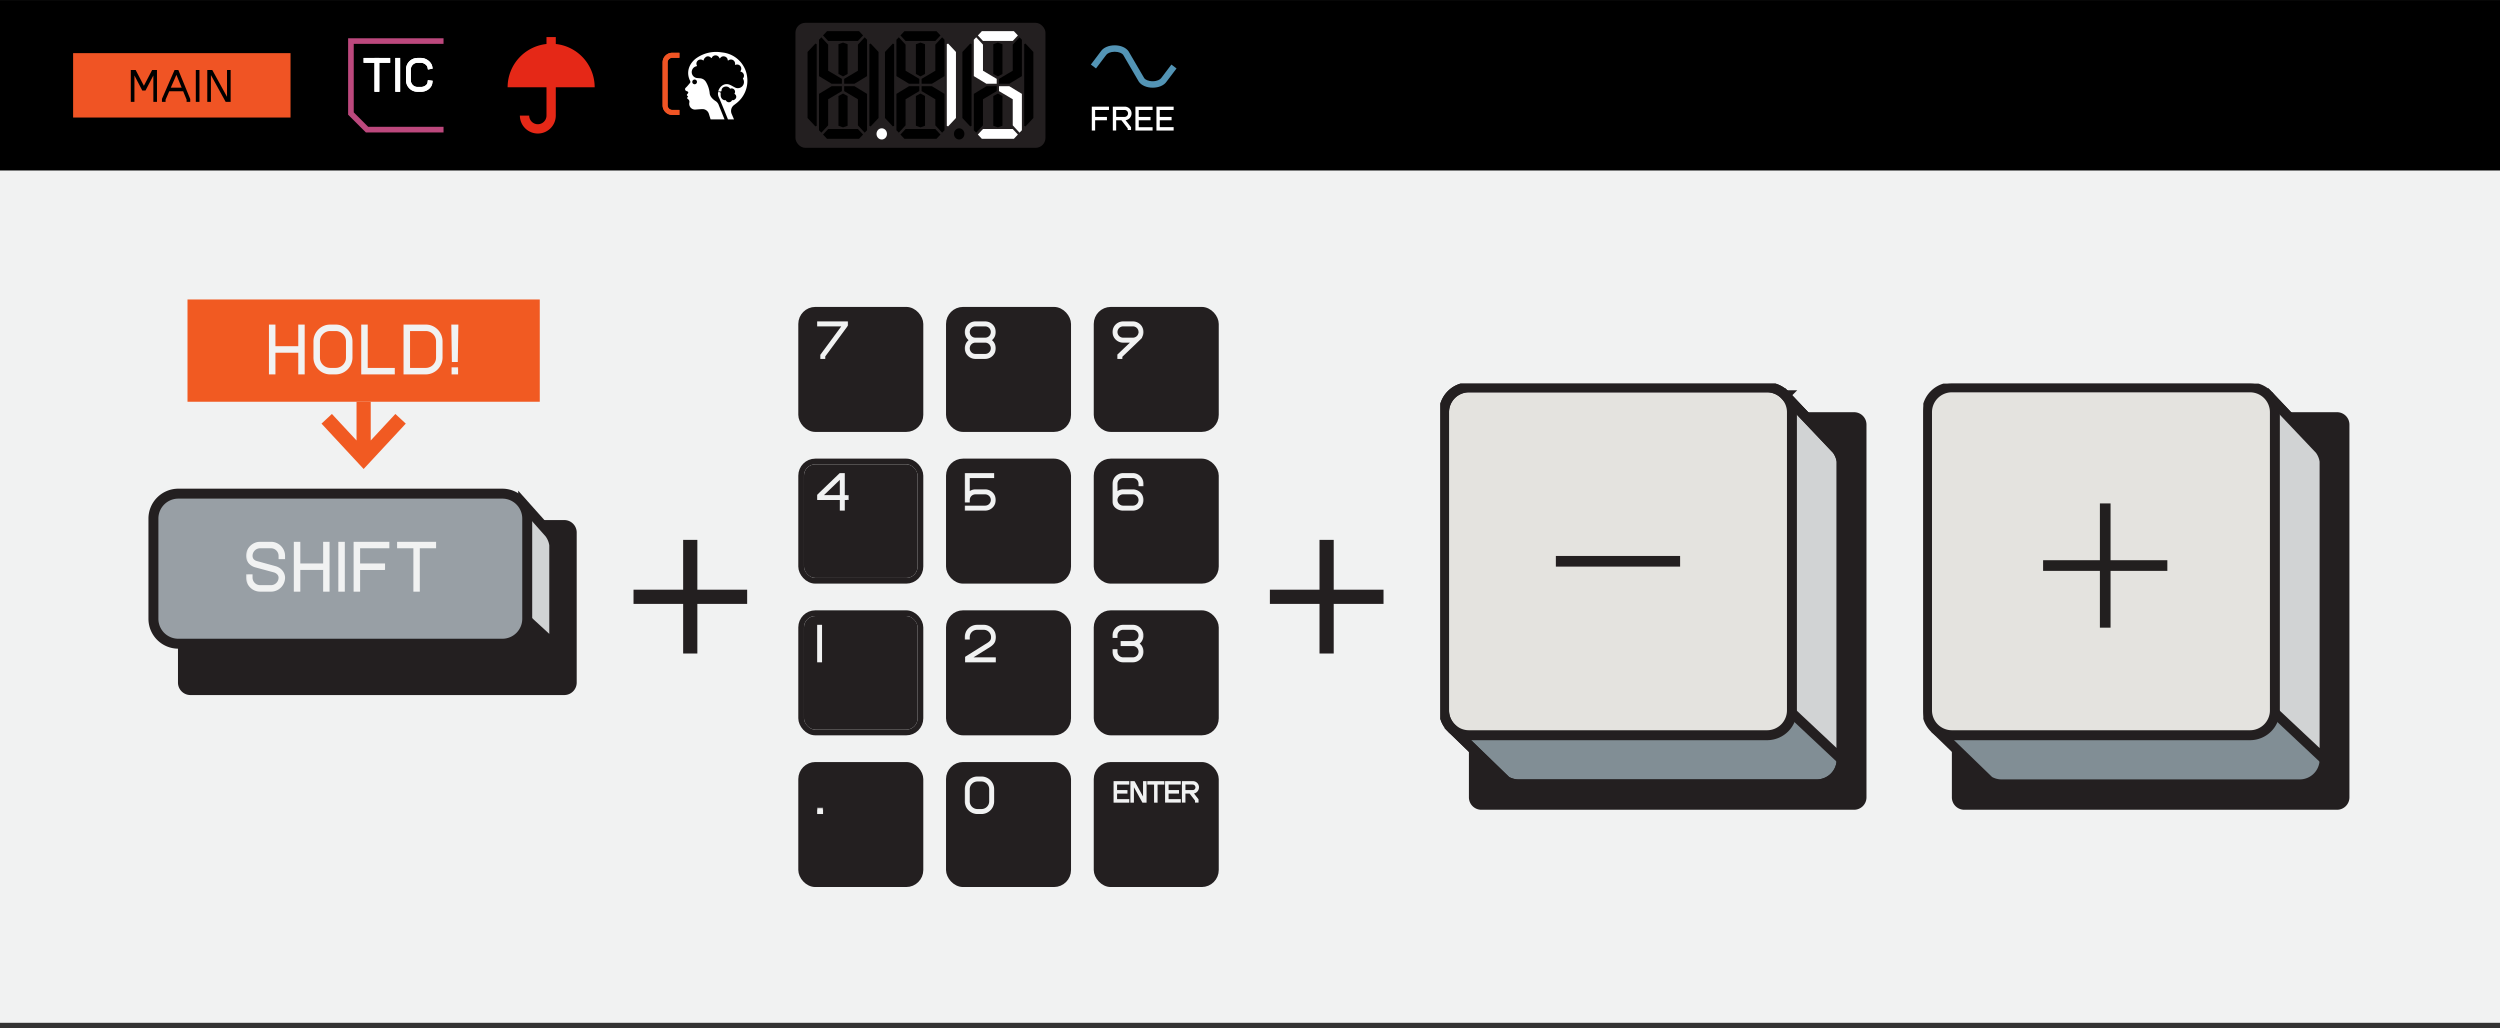
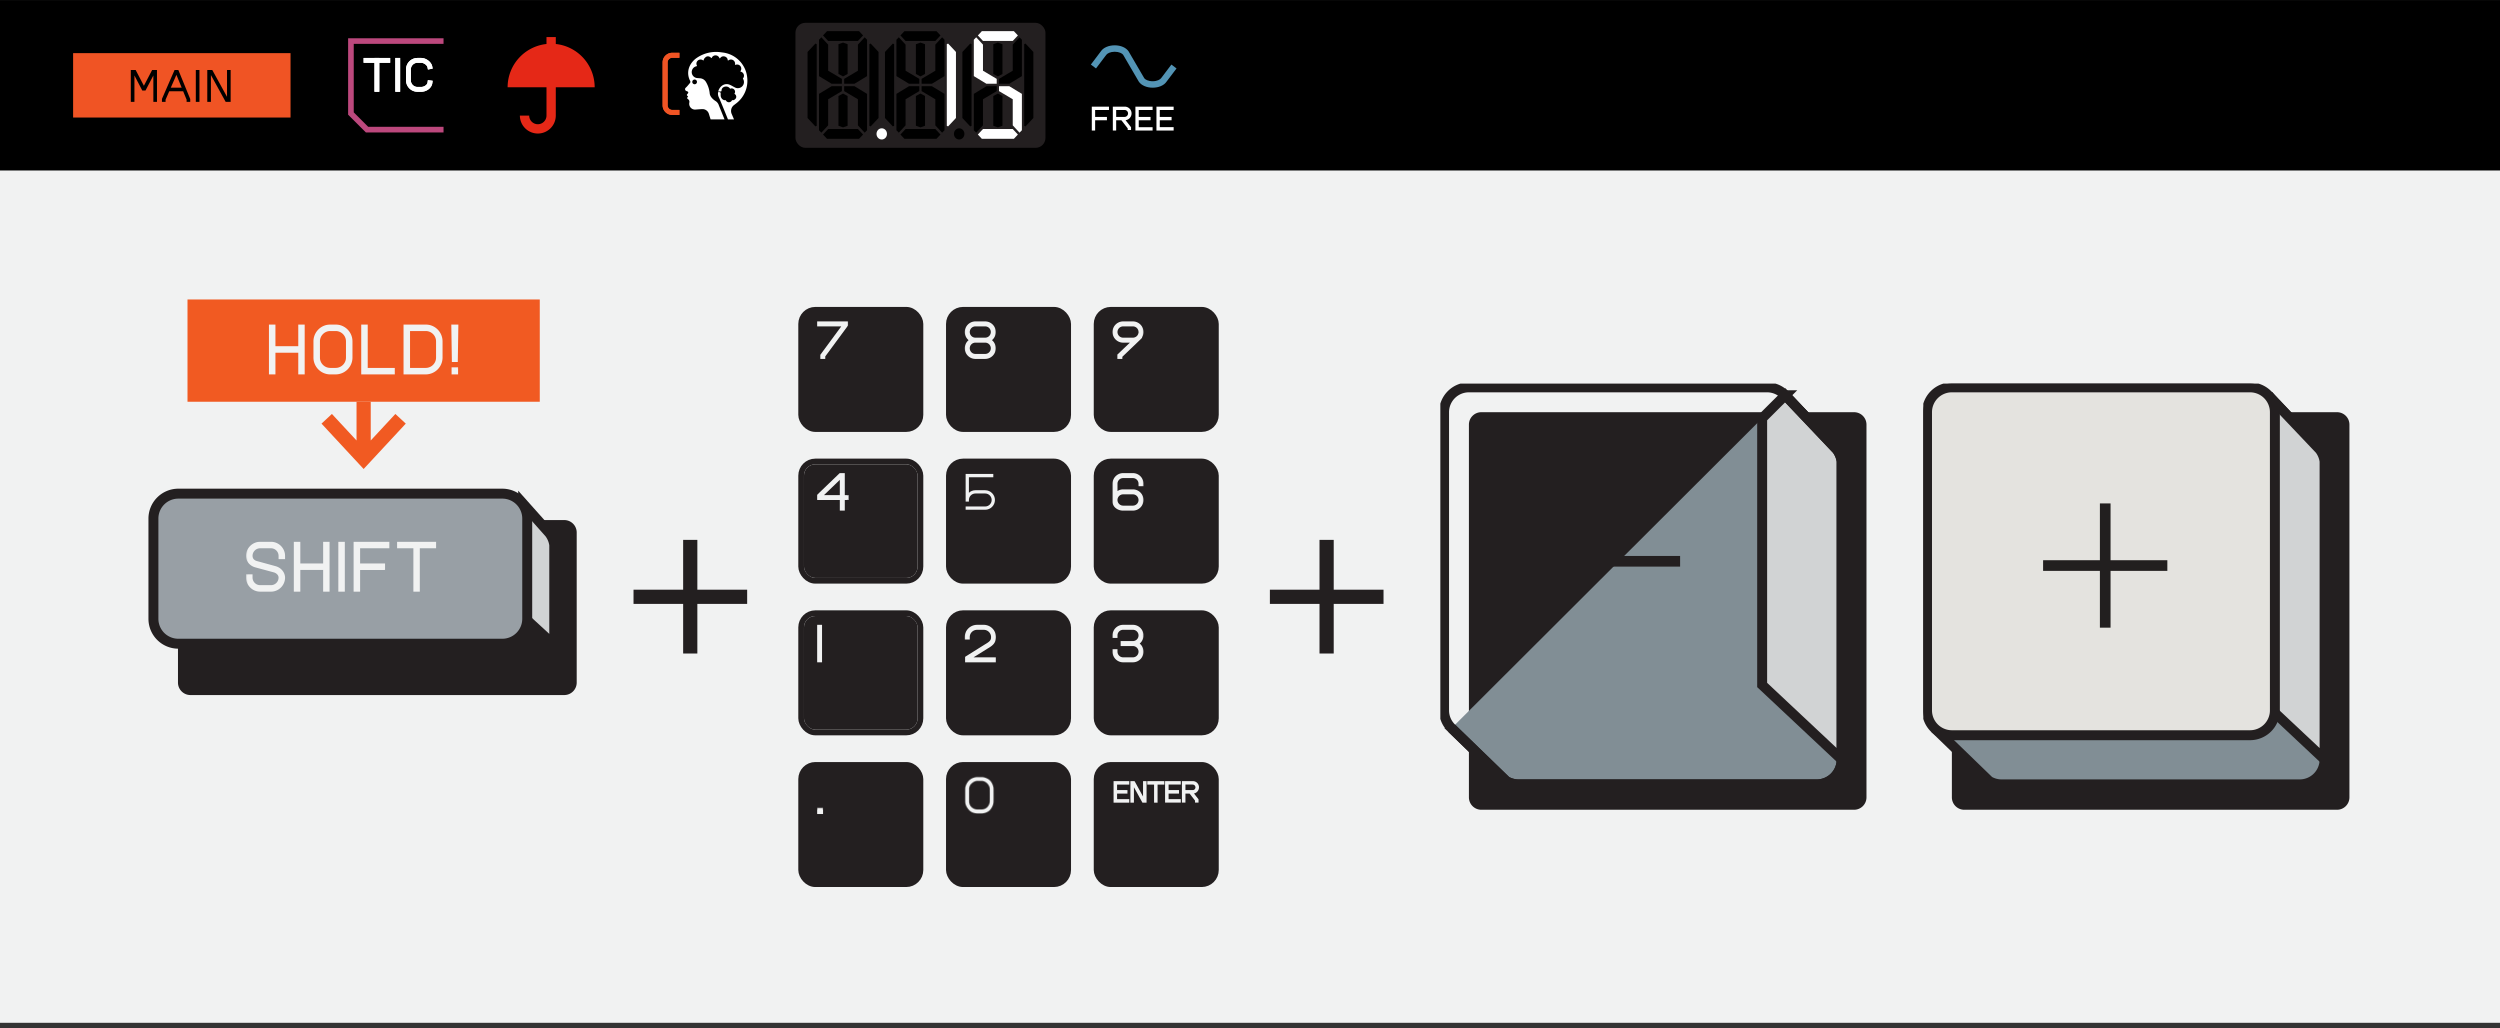
<svg xmlns="http://www.w3.org/2000/svg" width="440" height="181" fill="none">
  <rect width="100%" height="100%" fill="#333333" stroke="none" />
  <path fill="#000" d="M0 .018h440v30H0z" />
  <rect x="10" y="4.018" width="44" height="22.001" rx="2" fill="#000" />
  <path d="M30.064 15.424h1.91l-.925-2.257-.985 2.257Z" fill="#F05424" />
  <path d="M12.867 9.349v11.338h38.268V9.35H12.867Zm14.761 8.574h-.638v-4.64l-1.386 2.656h-.56l-.02-.038-1.365-2.619v4.641h-.639v-5.6h.858l.02.039 1.426 2.733 1.446-2.771h.858v5.6Zm5.853 0h-.639v-.38l-.607-1.48h-2.448l-.647 1.484v.376h-.64l.006-.523 2.214-5.076h.671l.018.044 2.072 5.064v.491Zm1.622 0h-.64v-5.6h.64v5.6Zm5.491 0h-.88l-.021-.036-2.572-4.678v4.714h-.64l.002-5.6h.879l.02.037 2.574 4.68v-4.716h.638v5.6Z" fill="#F05424" />
  <rect x="59" y="4.018" width="22" height="22.001" rx="2" fill="#000" />
  <path d="M68.67 10.201h-4.676v.85h4.677v-.85Z" fill="#fff" />
  <path d="M66.758 10.201h-.85v5.953h.85v-5.953Z" fill="#fff" />
  <path d="M68.67 10.201h-4.676v.85h4.677v-.85Z" fill="#fff" />
  <path d="M66.758 10.201h-.85v5.953h.85v-5.953ZM70.426 10.201h-.85v5.953h.85v-5.953Z" fill="#fff" />
  <path d="M70.426 10.201h-.85v5.953h.85v-5.953ZM74.116 16.154h-.638a2.022 2.022 0 0 1-2.019-2.02v-1.913c0-1.114.905-2.02 2.02-2.02h.637c.775 0 1.32.486 1.47.635.249.248.43.555.482.821l.082.417-.834.165-.082-.418c-.012-.065-.091-.227-.249-.382-.04-.04-.4-.387-.869-.387h-.638c-.644 0-1.17.524-1.17 1.17v1.912c0 .645.526 1.17 1.17 1.17h.638c.537 0 1.076-.372 1.13-.78l.057-.421.843.112-.056.421c-.112.837-.997 1.518-1.974 1.518Z" fill="#fff" />
  <path d="M74.116 16.154h-.638a2.022 2.022 0 0 1-2.019-2.02v-1.913c0-1.114.905-2.02 2.02-2.02h.637c.775 0 1.32.486 1.47.635.249.248.43.555.482.821l.082.417-.834.165-.082-.418c-.012-.065-.091-.227-.249-.382-.04-.04-.4-.387-.869-.387h-.638c-.644 0-1.17.524-1.17 1.17v1.912c0 .645.526 1.17 1.17 1.17h.638c.537 0 1.076-.372 1.13-.78l.057-.421.843.112-.056.421c-.112.837-.997 1.518-1.974 1.518Z" fill="#fff" />
  <path d="m61.268 20.186 3.125 3.125h13.67v-.992h-13.26l-2.543-2.544V7.721h15.803V6.73H61.268v13.457Z" fill="#BC487D" />
  <rect x="86" y="4.018" width="22" height="22.001" rx="2" fill="#000" />
  <path d="M96.182 20.342c0 .84-.683 1.522-1.522 1.522-.84 0-1.522-.683-1.522-1.522h-1.639a3.164 3.164 0 0 0 3.16 3.16 3.164 3.164 0 0 0 3.16-3.16V15.36h6.843a7.661 7.661 0 0 0-6.842-7.617V6.518h-1.638v1.225a7.661 7.661 0 0 0-6.842 7.617h6.842v4.982Z" fill="#E52817" />
  <rect x="113" y="4.018" width="22" height="22.001" rx="2" fill="#000" />
  <path d="m125.065 21.014-.304-.983a1.172 1.172 0 0 0-1.175-.827c-.348.016-.776.047-1.18.08a1.023 1.023 0 0 1-1.088-1.215l.009-.049a.558.558 0 0 0-.213-.552l-.098-.073a.182.182 0 0 1-.017-.275l.113-.109-.193-.208a.15.15 0 0 1 0-.184l.168-.202a.203.203 0 0 0-.08-.317l-.221-.089a.34.34 0 0 1-.098-.572l.016-.013c.108-.098.212-.202.306-.315l.425-.506a.32.32 0 0 0 .042-.343l-.044-.089c-.612-1.25-.348-2.698.927-3.787a5.99 5.99 0 0 1 4.419-1.2l.461.06a4.912 4.912 0 0 1 4.264 4.364l.011.1a4.989 4.989 0 0 1-1.938 4.483c-.14.106-.275.208-.399.306a1.3 1.3 0 0 0-.408 1.541l.415.976h-4.12v-.002ZM122.256 14a.414.414 0 1 0-.002.828.414.414 0 0 0 .002-.828Zm4.219 4.435 1.04 2.576h.605s-1.39-3.46-1.592-3.849c-.545-1.055.353-2.492 1.533-2.348.474.058.902.41 1.414.634.51.224.005.002.005.002a1.076 1.076 0 0 0 1.29-1.58.071.071 0 0 1 .004-.085.726.726 0 0 0-.399-1.168.07.07 0 0 1-.042-.111.727.727 0 0 0 .113-.586.726.726 0 0 0-.986-.508c-.051.023-.105-.022-.096-.077a.751.751 0 0 0 .005-.237.737.737 0 0 0-.641-.619.718.718 0 0 0-.534.155c-.043.034-.107.011-.113-.044-.018-.168-.058-.419-.402-.599a.87.87 0 0 0-.326-.077.688.688 0 0 0-.607.326c-.034.049-.107.04-.127-.014a.728.728 0 0 0-1.35-.05c-.022.05-.086.057-.122.015a.723.723 0 0 0-.57-.275.594.594 0 0 0-.372.14c-.251.201-.335.37-.355.52a.07.07 0 0 1-.111.047.73.73 0 0 0-1.151.424.723.723 0 0 0 .069.5.071.071 0 0 1-.049.105 1.053 1.053 0 0 0 .175 2.089l.446.037c.419.036.796.273 1.013.635l.011.017c.375.63.599 1.335.661 2.062.078.53.563 1 1.018 1.287.248.155.439.385.55.656h-.007Zm2.778-1.93c.096-.13.142-.299.102-.48a.597.597 0 0 0-.851-.402.821.821 0 0 0-.701-.392c-.454 0-.813.273-.813.727a.138.138 0 0 1-.138.138h-.477v.12h.266c.109 0 .196.086.196.194v.364c0 .29.135.57.374.736.191.131.364.144.524.115a.596.596 0 0 0 1.106-.006c.166.042.35.038.588-.213a.523.523 0 0 0 .153-.366.593.593 0 0 0-.331-.53l.002-.004Z" fill="#fff" />
  <path d="M119.573 20.226h-1.258c-.935 0-1.696-.76-1.696-1.696v-7.543c0-.936.761-1.696 1.696-1.696h1.258v.88h-1.258a.817.817 0 0 0-.816.818v7.543c0 .45.366.816.816.816h1.258v.88-.002Z" fill="#F05424" />
  <path d="M119.573 20.226h-1.258c-.935 0-1.696-.76-1.696-1.696v-7.543c0-.936.761-1.696 1.696-1.696h1.258v.88h-1.258a.817.817 0 0 0-.816.818v7.543c0 .45.366.816.816.816h1.258v.88-.002Z" fill="#F05424" />
  <rect x="140" y="4.018" width="44" height="22" rx="1.744" fill="#231F20" />
  <path d="m143.511 7.668-1.382 1.477v11.626l1.382 1.477.23-.101V7.769l-.23-.101ZM153.239 7.668l1.383 1.477v11.626l-1.383 1.477-.229-.101V7.769l.229-.101ZM150.992 12.446l-2.418 1.435v.861h1.813l2.217-1.346V6.992l-.42-.43-1.192 1.291v4.593Z" fill="#000" />
  <path d="m148.374 7.494-.806.287v5.239l.806.43.806-.43V7.78l-.806-.287ZM147.568 16.896v5.239l.806.287.806-.287v-5.239l-.806-.43-.806.43Z" fill="#000" />
  <path d="m145.754 12.446 2.418 1.435v.861h-1.813l-2.216-1.346V6.992l.419-.43 1.192 1.291v4.593ZM145.754 17.47l2.418-1.435v-.862h-1.813l-2.216 1.347v6.404l.419.43 1.192-1.291V17.47ZM150.992 17.47l-2.418-1.435v-.862h1.813l2.217 1.347v6.404l-.42.43-1.192-1.291V17.47ZM148.375 7.208H150.994l.907-.969-.705-.754h-5.641l-.705.754.906.969h2.619ZM148.421 22.708h-2.665l-.906.969.705.753h5.641l.705-.753-.907-.969h-2.573ZM157.138 7.667l-1.382 1.478V20.77l1.382 1.478.23-.102V7.77l-.23-.102Z" fill="#000" />
  <path d="m166.866 7.667 1.383 1.478V20.77l-1.383 1.478-.229-.102V7.77l.229-.102Z" fill="#fff" />
  <path d="m159.381 12.446 2.418 1.435v.861h-1.813l-2.216-1.346V6.992l.419-.431 1.192 1.292v4.593Z" fill="#000" />
  <path d="m162.001 7.494-.806.288v5.238l.806.43.806-.43V7.782l-.806-.288ZM161.195 16.896v5.239l.806.287.806-.287v-5.24l-.806-.43-.806.43Z" fill="#000" />
  <path d="m164.619 17.47-2.418-1.436v-.861h1.814l2.216 1.346v6.404l-.42.43-1.192-1.29v-4.594ZM162.046 22.707h-2.665l-.906.97.705.753h5.641l.705-.754-.907-.969h-2.573ZM162 7.207H164.619l.907-.969-.705-.753h-5.641l-.705.753.906.969H162ZM164.619 12.446l-2.418 1.435v.861h1.814l2.216-1.346V6.992l-.42-.431-1.192 1.292v4.593ZM159.381 17.47l2.418-1.436v-.861h-1.813l-2.216 1.346v6.404l.419.43 1.192-1.29v-4.594ZM170.761 7.667l-1.382 1.478V20.77l1.382 1.477.23-.101V7.769l-.23-.102ZM180.489 7.667l1.383 1.478V20.77l-1.383 1.477-.229-.101V7.769l.229-.102ZM175.626 7.494l-.806.287v5.239l.806.43.806-.43V7.78l-.806-.287ZM174.82 16.895v5.24l.806.286.806-.287v-5.239l-.806-.43-.806.43Z" fill="#000" />
  <path d="m173.004 12.446 2.418 1.435v.861h-1.813l-2.216-1.346V6.992l.419-.431 1.192 1.292v4.593Z" fill="#fff" />
  <path d="m178.242 12.446-2.418 1.435v.861h1.813l2.217-1.346V6.992l-.42-.43-1.192 1.291v4.593ZM173.004 17.47l2.418-1.436v-.861h-1.813l-2.216 1.346v6.404l.419.43 1.192-1.29v-4.594Z" fill="#000" />
  <path d="m178.242 17.47-2.418-1.436v-.861h1.813l2.217 1.346v6.404l-.42.43-1.192-1.29v-4.594ZM175.625 7.207H178.244l.907-.968-.705-.754h-5.641l-.705.754.906.968h2.619ZM175.671 22.707h-2.665l-.906.97.705.753h5.641l.705-.753-.907-.97h-2.573Z" fill="#fff" />
  <path d="M168.814 24.552c.51 0 .922-.441.922-.985s-.412-.986-.922-.986c-.509 0-.921.442-.921.986s.412.985.921.985Z" fill="#000" />
  <path d="M155.187 24.552c.51 0 .922-.441.922-.985s-.412-.986-.922-.986c-.509 0-.921.442-.921.986s.412.985.921.985Z" fill="#fff" />
  <rect x="189" y="4.018" width="22" height="22.001" rx="2" fill="#000" />
  <path d="M195.182 19.357v-.588h-3.026v4.2h.588v-1.807h2.076v-.587h-2.076v-1.218h2.438ZM199.156 19.966c0-.66-.537-1.197-1.197-1.197h-2.1v4.199h.588v-1.805h.916l1.115 1.432v.283h.588v-.485l-.963-1.239a1.199 1.199 0 0 0 1.053-1.188Zm-1.196.609h-1.513v-1.218h1.512a.61.61 0 0 1 .001 1.218ZM202.857 19.357v-.588h-3.025v4.2h3.025v-.588h-2.437v-1.219h2.076v-.587h-2.076v-1.218h2.437ZM203.535 22.968h3.026v-.587h-2.438v-1.219h2.076v-.587h-2.076v-1.218h2.438v-.588h-3.026v4.2Z" fill="#fff" />
  <path d="M202.871 15.433c-1.058 0-1.99-.405-2.435-1.055l-2.768-4.743c-.163-.235-.711-.526-1.478-.526-.766 0-1.314.29-1.499.56l-1.795 2.377-.904-.684 1.779-2.354c.429-.629 1.362-1.032 2.419-1.032 1.058 0 1.991.403 2.435 1.054l2.769 4.743c.163.235.71.526 1.477.526.767 0 1.315-.29 1.499-.56l1.795-2.377.904.684-1.779 2.354c-.429.628-1.361 1.033-2.419 1.033Z" fill="#5394B5" />
  <path fill="#F1F2F2" d="M0 30.018h440v150H0z" />
  <path fill="#F15A22" d="M33 52.707h62v18H33z" />
  <mask id="path-59-outside-1_2537_32667" maskUnits="userSpaceOnUse" x="46.5" y="56.707" width="35" height="10" fill="#000">
    <path fill="#fff" d="M46.5 56.707h35v10h-35z" />
    <path d="M53.437 57.307v8.4h-.756v-3.816H48.29v3.816h-.768v-8.4h.768v3.816h4.392v-3.816h.756Zm5.638 0a2.773 2.773 0 0 1 2.772 2.772v2.856a2.78 2.78 0 0 1-2.772 2.772h-.948a2.78 2.78 0 0 1-2.772-2.772v-2.856a2.773 2.773 0 0 1 2.772-2.772h.948Zm-2.952 5.628c0 1.104.9 2.004 2.004 2.004h.948c1.104 0 2.004-.9 2.004-2.004v-2.856c0-1.104-.9-2.004-2.004-2.004h-.948c-1.104 0-2.004.9-2.004 2.004v2.856Zm13.171 2.004v.768h-5.532v-8.4h.768v7.632h4.764Zm5.635-7.632a2.773 2.773 0 0 1 2.772 2.772v2.856a2.78 2.78 0 0 1-2.772 2.772h-3.72v-8.4h3.72Zm-2.952 7.632h2.952c1.104 0 2.004-.9 2.004-2.004v-2.856c0-1.104-.9-2.004-2.004-2.004h-2.952v6.864Zm7.687.768v-.864h.768v.864h-.768Zm-.048-8.4h.864l-.096 6.216h-.672l-.096-6.216Z" />
  </mask>
  <path d="M53.437 57.307v8.4h-.756v-3.816H48.29v3.816h-.768v-8.4h.768v3.816h4.392v-3.816h.756Zm5.638 0a2.773 2.773 0 0 1 2.772 2.772v2.856a2.78 2.78 0 0 1-2.772 2.772h-.948a2.78 2.78 0 0 1-2.772-2.772v-2.856a2.773 2.773 0 0 1 2.772-2.772h.948Zm-2.952 5.628c0 1.104.9 2.004 2.004 2.004h.948c1.104 0 2.004-.9 2.004-2.004v-2.856c0-1.104-.9-2.004-2.004-2.004h-.948c-1.104 0-2.004.9-2.004 2.004v2.856Zm13.171 2.004v.768h-5.532v-8.4h.768v7.632h4.764Zm5.635-7.632a2.773 2.773 0 0 1 2.772 2.772v2.856a2.78 2.78 0 0 1-2.772 2.772h-3.72v-8.4h3.72Zm-2.952 7.632h2.952c1.104 0 2.004-.9 2.004-2.004v-2.856c0-1.104-.9-2.004-2.004-2.004h-2.952v6.864Zm7.687.768v-.864h.768v.864h-.768Zm-.048-8.4h.864l-.096 6.216h-.672l-.096-6.216Z" fill="#F1F2F2" />
  <path d="M53.437 57.307h.188v-.188h-.188v.188Zm0 8.4v.188h.188v-.188h-.188Zm-.756 0h-.187v.188h.187v-.188Zm0-3.816h.188v-.188h-.188v.188Zm-4.392 0v-.188h-.187v.188h.187Zm0 3.816v.188h.188v-.188h-.188Zm-.768 0h-.187v.188h.187v-.188Zm0-8.4v-.188h-.187v.188h.187Zm.768 0h.188v-.188h-.188v.188Zm0 3.816h-.187v.188h.187v-.188Zm4.392 0v.188h.188v-.188h-.188Zm0-3.816v-.188h-.187v.188h.187Zm.569 0v8.4h.375v-8.4h-.375Zm.187 8.212h-.756v.375h.756v-.375Zm-.568.188v-3.816h-.375v3.816h.375Zm-.188-4.003H48.29v.374h4.392v-.375Zm-4.58.187v3.816h.376v-3.816h-.375Zm.188 3.628h-.768v.375h.768v-.375Zm-.58.188v-8.4h-.375v8.4h.375Zm-.188-8.212h.768v-.375h-.768v.375Zm.58-.188v3.816h.376v-3.816h-.375Zm.188 4.003h4.392v-.375H48.29v.375Zm4.58-.187v-3.816h-.375v3.816h.375Zm-.188-3.628h.756v-.375h-.756v.375Zm6.394 0a2.586 2.586 0 0 1 2.584 2.584h.375a2.96 2.96 0 0 0-2.96-2.96v.376Zm2.584 2.584v2.856h.375v-2.856h-.375Zm0 2.856a2.593 2.593 0 0 1-2.584 2.584v.375a2.968 2.968 0 0 0 2.96-2.959h-.376Zm-2.584 2.584h-.948v.375h.948v-.375Zm-.948 0a2.593 2.593 0 0 1-2.585-2.584h-.375a2.968 2.968 0 0 0 2.96 2.96v-.376Zm-2.585-2.584v-2.856h-.375v2.856h.375Zm0-2.856a2.586 2.586 0 0 1 2.585-2.584v-.375a2.96 2.96 0 0 0-2.96 2.959h.375Zm2.585-2.584h.948v-.375h-.948v.375Zm-2.192 5.44c0 1.208.984 2.191 2.192 2.191v-.375c-1 0-1.817-.816-1.817-1.816h-.375Zm2.192 2.191h.948v-.375h-.948v.375Zm.948 0a2.195 2.195 0 0 0 2.191-2.191h-.375c0 1-.816 1.816-1.816 1.816v.375Zm2.191-2.191v-2.856h-.375v2.856h.375Zm0-2.856a2.195 2.195 0 0 0-2.191-2.191v.375c1 0 1.816.816 1.816 1.816h.375Zm-2.191-2.191h-.948v.375h.948v-.375Zm-.948 0a2.195 2.195 0 0 0-2.192 2.191h.375c0-1 .816-1.816 1.817-1.816v-.375Zm-2.192 2.191v2.856h.375v-2.856h-.375Zm13.36 4.86h.187v-.188h-.188v.188Zm0 .768v.188h.187v-.188h-.188Zm-5.533 0h-.187v.188h.187v-.188Zm0-8.4v-.188h-.187v.188h.187Zm.768 0h.188v-.188h-.188v.188Zm0 7.632h-.187v.188h.187v-.188Zm4.577 0v.768h.375v-.768h-.375Zm.187.58h-5.532v.375h5.532v-.375Zm-5.344.188v-8.4h-.375v8.4h.375Zm-.188-8.212h.768v-.375h-.768v.375Zm.58-.188v7.632h.376v-7.632h-.375Zm.188 7.82h4.764v-.376H64.53v.375Zm6.679.58h-.188v.188h.188v-.188Zm0-8.4v-.188h-.188v.188h.188Zm.768 7.632h-.188v.188h.188v-.188Zm0-6.864v-.188h-.188v.188h.188Zm2.952-.58a2.586 2.586 0 0 1 2.584 2.584h.375a2.96 2.96 0 0 0-2.96-2.96v.376Zm2.584 2.584v2.856h.375v-2.856h-.375Zm0 2.856a2.593 2.593 0 0 1-2.584 2.584v.375a2.968 2.968 0 0 0 2.96-2.959h-.376Zm-2.584 2.584h-3.72v.375h3.72v-.375Zm-3.533.188v-8.4h-.375v8.4h.375Zm-.187-8.212h3.72v-.375h-3.72v.375Zm.768 7.631h2.952v-.375h-2.952v.375Zm2.952 0a2.195 2.195 0 0 0 2.191-2.191h-.375c0 1-.816 1.816-1.816 1.816v.375Zm2.191-2.191v-2.856h-.375v2.856h.375Zm0-2.856a2.195 2.195 0 0 0-2.191-2.191v.375c1 0 1.816.816 1.816 1.816h.375Zm-2.191-2.191h-2.952v.375h2.952v-.375Zm-3.14.187v6.864h.375v-6.864h-.375Zm7.875 7.632h-.187v.188h.187v-.188Zm0-.864v-.188h-.187v.188h.187Zm.768 0h.188v-.188h-.188v.188Zm0 .864v.188h.188v-.188h-.188Zm-.816-8.4v-.188h-.19l.003.19.187-.002Zm.864 0 .188.003.003-.19h-.19v.187Zm-.096 6.216v.188h.185l.003-.185-.188-.003Zm-.672 0-.187.003.002.184h.185v-.187Zm.14 2.184v-.864h-.375v.864h.375Zm-.188-.676h.768v-.376h-.768v.376Zm.58-.188v.864h.376v-.864h-.375Zm.188.676h-.768v.375h.768v-.375Zm-.816-8.025h.864v-.374h-.864v.375Zm.677-.19-.096 6.216.375.006.096-6.216-.375-.006Zm.091 6.032h-.672v.375h.672v-.375Zm-.484.184-.096-6.216-.375.006.096 6.216.375-.006Z" fill="#F1F2F2" mask="url(#path-59-outside-1_2537_32667)" />
  <path d="M64 80.207v-9.5M57.5 73.707l6.5 7 6.5-7" stroke="#F15A22" stroke-width="2.5" stroke-miterlimit="10" />
  <path d="M99.307 91.531h-65.79a2.193 2.193 0 0 0-2.193 2.194v26.411c0 1.211.982 2.193 2.193 2.193h65.79a2.193 2.193 0 0 0 2.193-2.193V93.725a2.193 2.193 0 0 0-2.193-2.194Z" fill="#231F20" />
  <path d="m92.078 88.657-4.172 3.942v12.091l9.643 8.867v-17.64a4.407 4.407 0 0 0-.87-2.097l-4.601-5.163Z" fill="#D1D3D4" stroke="#231F20" stroke-width="1.75" stroke-miterlimit="10" />
  <path d="M88.406 86.883H31.388a4.386 4.386 0 0 0-4.386 4.386v17.639a4.386 4.386 0 0 0 4.386 4.386h57.018a4.386 4.386 0 0 0 4.386-4.386v-17.64a4.386 4.386 0 0 0-4.386-4.385Z" fill="#989FA5" stroke="#231F20" stroke-width="1.75" stroke-miterlimit="10" />
  <mask id="path-66-outside-2_2537_32667" maskUnits="userSpaceOnUse" x="43.156" y="94.943" width="34" height="10" fill="#000">
    <path fill="#fff" d="M43.156 94.943h34v10h-34z" />
    <path d="M49.985 98.22h-.768v-.385c0-.84-.684-1.524-1.524-1.524h-1.908c-.84 0-1.524.684-1.524 1.524 0 .144.036.312.096.468.132.288.432.528.804.624l3.288.9c.66.18 1.188.636 1.416 1.224.072.204.12.408.12.6a2.3 2.3 0 0 1-2.292 2.292h-1.908a2.3 2.3 0 0 1-2.292-2.292v-.384h.768v.384c0 .84.684 1.524 1.524 1.524h1.908c.84 0 1.524-.684 1.524-1.524 0-.096-.024-.204-.06-.324-.144-.36-.48-.648-.912-.768l-3.288-.888c-.588-.168-1.068-.552-1.296-1.056a1.983 1.983 0 0 1-.168-.78 2.3 2.3 0 0 1 2.292-2.292h1.908a2.3 2.3 0 0 1 2.292 2.292v.384Zm7.831-2.677v8.4h-.756v-3.816h-4.392v3.816H51.9v-8.4h.768v3.816h4.392v-3.816h.756Zm1.917 8.4v-8.4h.768v8.4h-.768Zm3.457-7.632v3.048h4.392v.768H63.19v3.816h-.768v-8.4h5.916v.768H63.19Zm13.377-.768v.768H73.7v7.632h-.757v-7.632h-2.867v-.768h6.492Z" />
  </mask>
  <path d="M49.985 98.22h-.768v-.385c0-.84-.684-1.524-1.524-1.524h-1.908c-.84 0-1.524.684-1.524 1.524 0 .144.036.312.096.468.132.288.432.528.804.624l3.288.9c.66.18 1.188.636 1.416 1.224.072.204.12.408.12.6a2.3 2.3 0 0 1-2.292 2.292h-1.908a2.3 2.3 0 0 1-2.292-2.292v-.384h.768v.384c0 .84.684 1.524 1.524 1.524h1.908c.84 0 1.524-.684 1.524-1.524 0-.096-.024-.204-.06-.324-.144-.36-.48-.648-.912-.768l-3.288-.888c-.588-.168-1.068-.552-1.296-1.056a1.983 1.983 0 0 1-.168-.78 2.3 2.3 0 0 1 2.292-2.292h1.908a2.3 2.3 0 0 1 2.292 2.292v.384Zm7.831-2.677v8.4h-.756v-3.816h-4.392v3.816H51.9v-8.4h.768v3.816h4.392v-3.816h.756Zm1.917 8.4v-8.4h.768v8.4h-.768Zm3.457-7.632v3.048h4.392v.768H63.19v3.816h-.768v-8.4h5.916v.768H63.19Zm13.377-.768v.768H73.7v7.632h-.757v-7.632h-2.867v-.768h6.492Z" fill="#F1F2F2" />
  <path d="M49.985 98.22v.187h.187v-.188h-.187Zm-.768 0h-.188v.187h.188v-.188Zm-4.86.083-.176.068.005.01.17-.078Zm.804.624.05-.18-.003-.001-.047.181Zm3.288.9-.05.181.05-.18Zm1.416 1.224.176-.062-.002-.006-.174.068Zm-6.372.216v-.187h-.188v.187h.188Zm.768 0h.187v-.187h-.187v.187Zm4.896.06.18-.054-.003-.008-.003-.008-.174.07Zm-.912-.768.05-.181h-.002l-.048.181Zm-3.288-.888-.052.18.003.001.049-.18Zm-1.296-1.056-.173.074.002.003.17-.077Zm6.324-.583h-.768v.375h.768v-.375Zm-.58.187v-.384h-.376v.384h.375Zm0-.384c0-.943-.769-1.711-1.712-1.711v.375c.736 0 1.336.6 1.336 1.336h.375Zm-1.712-1.711h-1.908v.375h1.908v-.375Zm-1.908 0c-.944 0-1.712.768-1.712 1.711h.375c0-.736.6-1.336 1.337-1.336v-.375Zm-1.712 1.711c0 .172.042.363.109.535l.35-.134a1.175 1.175 0 0 1-.084-.4h-.375Zm.113.546c.16.347.51.62.928.728l.094-.363c-.327-.085-.576-.292-.68-.521l-.342.156Zm.925.727 3.288.9.1-.362-3.289-.9-.099.362Zm3.288.9c.609.166 1.086.584 1.29 1.111l.35-.136c-.251-.648-.83-1.143-1.541-1.337l-.099.362Zm1.289 1.106c.068.193.11.375.11.537h.374c0-.221-.055-.448-.13-.662l-.354.125Zm.11.537a2.112 2.112 0 0 1-2.105 2.105v.375a2.487 2.487 0 0 0 2.48-2.48h-.376Zm-2.105 2.105h-1.908v.375h1.908v-.375Zm-1.908 0a2.112 2.112 0 0 1-2.105-2.105h-.375a2.487 2.487 0 0 0 2.48 2.48v-.375Zm-2.105-2.105v-.384h-.375v.384h.375Zm-.187-.196h.768v-.375h-.768v.375Zm.58-.188v.384h.375v-.384h-.375Zm0 .384c0 .944.768 1.712 1.712 1.712v-.375c-.737 0-1.337-.6-1.337-1.337h-.375Zm1.712 1.712h1.908v-.375h-1.908v.375Zm1.908 0c.943 0 1.711-.768 1.711-1.712h-.375c0 .737-.6 1.337-1.336 1.337v.375Zm1.711-1.712c0-.124-.03-.253-.068-.378l-.359.108a.986.986 0 0 1 .052.27h.375Zm-.073-.394c-.169-.421-.556-.745-1.036-.879l-.1.362c.383.106.668.358.788.657l.348-.14Zm-1.038-.879-3.288-.888-.097.362 3.288.888.098-.362Zm-3.285-.887c-.543-.155-.975-.507-1.177-.953l-.341.154c.254.562.783.979 1.415 1.16l.103-.361Zm-1.175-.95c-.1-.231-.153-.47-.153-.706h-.375c0 .293.067.582.183.854l.345-.148Zm-.153-.706c0-1.156.948-2.104 2.105-2.104v-.375a2.487 2.487 0 0 0-2.48 2.48h.375Zm2.105-2.104h1.908v-.375h-1.908v.375Zm1.908 0c1.156 0 2.104.948 2.104 2.104h.375a2.487 2.487 0 0 0-2.48-2.48v.376Zm2.104 2.104v.384h.375v-.384h-.375Zm8.02-2.292h.187v-.187h-.188v.187Zm0 8.4v.188h.187v-.188h-.188Zm-.757 0h-.187v.188h.187v-.188Zm0-3.816h.188v-.187h-.188v.187Zm-4.392 0v-.187h-.187v.187h.187Zm0 3.816v.188h.188v-.188h-.188Zm-.768 0h-.187v.188h.187v-.188Zm0-8.4v-.187h-.187v.187h.187Zm.768 0h.188v-.187h-.188v.187Zm0 3.816h-.187v.188h.187v-.188Zm4.392 0v.188h.188v-.188h-.188Zm0-3.816v-.187h-.187v.187h.187Zm.569 0v8.4h.375v-8.4h-.375Zm.187 8.213h-.756v.375h.756v-.375Zm-.568.187v-3.816h-.375v3.816h.375Zm-.188-4.003h-4.392v.375h4.392v-.375Zm-4.58.187v3.816h.376v-3.816h-.375Zm.188 3.629H51.9v.375h.768v-.375Zm-.58.187v-8.4h-.375v8.4h.375Zm-.188-8.212h.768v-.375H51.9v.375Zm.58-.188v3.816h.376v-3.816h-.375Zm.188 4.004h4.392v-.375h-4.392v.375Zm4.58-.188v-3.816h-.375v3.816h.375Zm-.188-3.628h.756v-.375h-.756v.375Zm2.673 8.212h-.187v.188h.187v-.188Zm0-8.4v-.187h-.187v.187h.187Zm.768 0h.188v-.187H60.5v.187Zm0 8.4v.188h.188v-.188H60.5Zm-.58 0v-8.4h-.375v8.4h.375Zm-.188-8.212h.768v-.375h-.768v.375Zm.58-.188v8.4h.376v-8.4h-.375Zm.188 8.213h-.768v.375h.768v-.375Zm2.69-7.445v-.187h-.188v.187h.187Zm0 3.048h-.188v.188h.187v-.188Zm4.391 0h.188v-.187h-.188v.187Zm0 .768v.188h.188v-.188h-.188Zm-4.392 0v-.187h-.187v.187h.187Zm0 3.816v.188h.188v-.188h-.188Zm-.768 0h-.187v.188h.187v-.188Zm0-8.4v-.187h-.187v.187h.187Zm5.916 0h.188v-.187h-.188v.187Zm0 .768v.188h.188v-.188h-.188Zm-5.335 0v3.048h.375v-3.048h-.375Zm.187 3.236h4.392v-.375H63.19v.375Zm4.205-.188v.768h.375v-.768h-.375Zm.187.58H63.19v.376h4.392v-.375Zm-4.58.188v3.816h.376v-3.816h-.375Zm.188 3.629h-.768v.375h.768v-.375Zm-.58.187v-8.4h-.375v8.4h.375Zm-.188-8.212h5.916v-.375h-5.916v.375Zm5.729-.188v.768h.375v-.768h-.375Zm.187.58H63.19v.376h5.148v-.375Zm8.23-.58h.187v-.187h-.188v.187Zm0 .768v.188h.187v-.188h-.188Zm-2.868 0v-.187h-.188v.187h.188Zm0 7.632v.188h.187v-.188h-.188Zm-.757 0h-.187v.188h.188v-.188Zm0-7.632h.188v-.187h-.188v.187Zm-2.867 0h-.188v.188h.188v-.188Zm0-.768v-.187h-.188v.187h.188Zm6.304 0v.768h.375v-.768h-.375Zm.188.58H73.7v.376h2.867v-.375Zm-3.056.188v7.632h.375v-7.632h-.375Zm.188 7.445h-.757v.375h.757v-.375Zm-.569.187v-7.632h-.375v7.632h.375Zm-.188-7.82h-2.867v.376h2.868v-.375Zm-2.68.188v-.768h-.375v.768h.375Zm-.188-.58h6.492v-.375h-6.491v.375Z" fill="#F1F2F2" mask="url(#path-66-outside-2_2537_32667)" />
  <path d="M121.484 95.018v20M111.5 105.036h20" stroke="#231F20" stroke-width="2.5" stroke-miterlimit="10" />
  <rect x="141" y="54.518" width="21" height="21" rx="2.5" fill="#231F20" />
  <rect x="141" y="54.518" width="21" height="21" rx="2.5" stroke="#231F20" />
  <mask id="path-71-outside-3_2537_32667" maskUnits="userSpaceOnUse" x="143.502" y="56.018" width="6" height="8" fill="#000">
    <path fill="#fff" d="M143.502 56.018h6v8h-6z" />
    <path d="M145.095 63.018h-.567v-.522l3.834-5.202h-4.41v-.576h5.157v.522l-4.014 5.445v.333Z" />
  </mask>
  <path d="M145.095 63.018h-.567v-.522l3.834-5.202h-4.41v-.576h5.157v.522l-4.014 5.445v.333Z" fill="#F1F2F2" />
  <path d="M145.095 63.018v.15h.15v-.15h-.15Zm-.567 0h-.15v.15h.15v-.15Zm0-.522-.121-.089-.029.04v.05h.15Zm3.834-5.202.121.09.176-.24h-.297v.15Zm-4.41 0h-.15v.15h.15v-.15Zm0-.576v-.15h-.15v.15h.15Zm5.157 0h.15v-.15h-.15v.15Zm0 .522.121.09.029-.04v-.05h-.15Zm-4.014 5.445-.121-.089-.029.04v.05h.15Zm0 .183h-.567v.3h.567v-.3Zm-.417.15v-.522h-.3v.522h.3Zm-.029-.433 3.834-5.202-.242-.178-3.834 5.202.242.178Zm3.713-5.44h-4.41v.3h4.41v-.3Zm-4.26.15v-.577h-.3v.576h.3Zm-.15-.427h5.157v-.3h-5.157v.3Zm5.007-.15v.522h.3v-.522h-.3Zm.029.433-4.014 5.445.242.178 4.014-5.445-.242-.178Zm-4.043 5.534v.333h.3v-.333h-.3Z" fill="#F1F2F2" mask="url(#path-71-outside-3_2537_32667)" />
  <rect x="167" y="54.518" width="21" height="21" rx="2.5" fill="#231F20" />
  <rect x="167" y="54.518" width="21" height="21" rx="2.5" stroke="#231F20" />
  <mask id="path-74-outside-4_2537_32667" maskUnits="userSpaceOnUse" x="169.502" y="56.018" width="6" height="8" fill="#000">
    <path fill="#fff" d="M169.502 56.018h6v8h-6z" />
    <path d="M174.335 59.868c.468.306.774.837.774 1.431 0 .945-.774 1.72-1.719 1.72h-1.719a1.725 1.725 0 0 1-1.719-1.72c0-.594.306-1.125.774-1.43a1.71 1.71 0 0 1-.774-1.432c0-.945.774-1.719 1.719-1.719h1.719c.945 0 1.719.774 1.719 1.72a1.71 1.71 0 0 1-.774 1.43Zm-3.807 1.431c0 .63.513 1.143 1.143 1.143h1.719c.63 0 1.143-.513 1.143-1.143s-.513-1.143-1.143-1.143h-1.719c-.63 0-1.143.513-1.143 1.143Zm0-2.862c0 .63.513 1.143 1.143 1.143h1.719c.63 0 1.143-.513 1.143-1.143s-.513-1.143-1.143-1.143h-1.719c-.63 0-1.143.513-1.143 1.143Z" />
  </mask>
  <path d="M174.335 59.868c.468.306.774.837.774 1.431 0 .945-.774 1.72-1.719 1.72h-1.719a1.725 1.725 0 0 1-1.719-1.72c0-.594.306-1.125.774-1.43a1.71 1.71 0 0 1-.774-1.432c0-.945.774-1.719 1.719-1.719h1.719c.945 0 1.719.774 1.719 1.72a1.71 1.71 0 0 1-.774 1.43Zm-3.807 1.431c0 .63.513 1.143 1.143 1.143h1.719c.63 0 1.143-.513 1.143-1.143s-.513-1.143-1.143-1.143h-1.719c-.63 0-1.143.513-1.143 1.143Zm0-2.862c0 .63.513 1.143 1.143 1.143h1.719c.63 0 1.143-.513 1.143-1.143s-.513-1.143-1.143-1.143h-1.719c-.63 0-1.143.513-1.143 1.143Z" fill="#F1F2F2" />
  <path d="m174.335 59.868-.082-.126-.192.126.192.126.082-.126Zm-3.609 0 .082.126.192-.126-.192-.126-.082.126Zm3.527.126c.427.279.706.763.706 1.305h.3a1.86 1.86 0 0 0-.842-1.556l-.164.25Zm.706 1.305c0 .862-.707 1.57-1.569 1.57v.3a1.875 1.875 0 0 0 1.869-1.87h-.3Zm-1.569 1.57h-1.719v.3h1.719v-.3Zm-1.719 0a1.575 1.575 0 0 1-1.569-1.57h-.3c0 1.028.841 1.87 1.869 1.87v-.3Zm-1.569-1.57c0-.542.279-1.026.706-1.305l-.164-.252a1.86 1.86 0 0 0-.842 1.557h.3Zm.706-1.556a1.56 1.56 0 0 1-.706-1.306h-.3c0 .646.333 1.224.842 1.557l.164-.252Zm-.706-1.306c0-.862.707-1.569 1.569-1.569v-.3a1.874 1.874 0 0 0-1.869 1.87h.3Zm1.569-1.569h1.719v-.3h-1.719v.3Zm1.719 0c.862 0 1.569.707 1.569 1.57h.3a1.874 1.874 0 0 0-1.869-1.87v.3Zm1.569 1.57a1.56 1.56 0 0 1-.706 1.304l.164.252a1.86 1.86 0 0 0 .842-1.557h-.3Zm-4.581 2.861c0 .713.58 1.293 1.293 1.293v-.3a.995.995 0 0 1-.993-.993h-.3Zm1.293 1.293h1.719v-.3h-1.719v.3Zm1.719 0c.713 0 1.293-.58 1.293-1.293h-.3a.995.995 0 0 1-.993.993v.3Zm1.293-1.293c0-.713-.58-1.293-1.293-1.293v.3c.547 0 .993.446.993.993h.3Zm-1.293-1.293h-1.719v.3h1.719v-.3Zm-1.719 0c-.713 0-1.293.58-1.293 1.293h.3c0-.547.446-.993.993-.993v-.3Zm-1.293-1.569c0 .713.58 1.293 1.293 1.293v-.3a.995.995 0 0 1-.993-.993h-.3Zm1.293 1.293h1.719v-.3h-1.719v.3Zm1.719 0c.713 0 1.293-.58 1.293-1.293h-.3a.995.995 0 0 1-.993.993v.3Zm1.293-1.293c0-.713-.58-1.293-1.293-1.293v.3c.547 0 .993.446.993.993h.3Zm-1.293-1.293h-1.719v.3h1.719v-.3Zm-1.719 0c-.713 0-1.293.58-1.293 1.293h.3c0-.547.446-.993.993-.993v-.3Z" fill="#F1F2F2" mask="url(#path-74-outside-4_2537_32667)" />
  <rect x="193" y="54.518" width="21" height="21" rx="2.5" fill="#231F20" />
  <rect x="193" y="54.518" width="21" height="21" rx="2.5" stroke="#231F20" />
  <mask id="path-77-outside-5_2537_32667" maskUnits="userSpaceOnUse" x="195.502" y="56.018" width="6" height="8" fill="#000">
    <path fill="#fff" d="M195.502 56.018h6v8h-6z" />
    <path d="m200.623 59.625-.063.063-3.177 3.042v.288h-.576v-.549l2.43-2.313h-1.566a1.725 1.725 0 0 1-1.719-1.719c0-.945.774-1.719 1.719-1.719h1.719c.945 0 1.719.774 1.719 1.72 0 .431-.171.818-.432 1.124h.009l-.063.063Zm-4.095-1.188c0 .63.513 1.143 1.143 1.143h1.719c.288 0 .549-.108.756-.288l.081-.08c.189-.199.306-.478.306-.775 0-.63-.513-1.143-1.143-1.143h-1.719c-.63 0-1.143.513-1.143 1.143Z" />
  </mask>
  <path d="m200.623 59.625-.063.063-3.177 3.042v.288h-.576v-.549l2.43-2.313h-1.566a1.725 1.725 0 0 1-1.719-1.719c0-.945.774-1.719 1.719-1.719h1.719c.945 0 1.719.774 1.719 1.72 0 .431-.171.818-.432 1.124h.009l-.063.063Zm-4.095-1.188c0 .63.513 1.143 1.143 1.143h1.719c.288 0 .549-.108.756-.288l.081-.08c.189-.199.306-.478.306-.775 0-.63-.513-1.143-1.143-1.143h-1.719c-.63 0-1.143.513-1.143 1.143Z" fill="#F1F2F2" />
  <path d="m200.623 59.625-.106-.106.106.106Zm-.063.063.104.108.002-.002-.106-.106Zm-3.177 3.042-.104-.108-.046.044v.064h.15Zm0 .288v.15h.15v-.15h-.15Zm-.576 0h-.15v.15h.15v-.15Zm0-.549-.103-.109-.047.045v.064h.15Zm2.43-2.313.103.109.272-.259h-.375v.15Zm1.44-.594-.114-.097-.211.247h.325v-.15Zm.009 0 .106.106.256-.256h-.362v.15Zm-.54-.27.099.114.007-.008-.106-.106Zm.081-.08.106.105.002-.002-.108-.104Zm.29.307-.063.063.212.212.063-.063-.212-.212Zm-.061.06-3.177 3.043.208.216 3.177-3.042-.208-.216Zm-3.223 3.151v.288h.3v-.288h-.3Zm.15.138h-.576v.3h.576v-.3Zm-.426.15v-.549h-.3v.55h.3Zm-.047-.44 2.43-2.313-.206-.218-2.43 2.313.206.218Zm2.327-2.572h-1.566v.3h1.566v-.3Zm-1.566 0a1.575 1.575 0 0 1-1.569-1.569h-.3c0 1.028.841 1.87 1.869 1.87v-.3Zm-1.569-1.569c0-.862.707-1.569 1.569-1.569v-.3a1.874 1.874 0 0 0-1.869 1.87h.3Zm1.569-1.569h1.719v-.3h-1.719v.3Zm1.719 0c.862 0 1.569.707 1.569 1.57h.3a1.874 1.874 0 0 0-1.869-1.87v.3Zm1.569 1.57c0 .39-.155.743-.396 1.027l.228.194c.28-.328.468-.749.468-1.222h-.3Zm-.282 1.274h.009v-.3h-.009v.3Zm-.097-.256-.063.063.212.212.063-.063-.212-.212Zm-4.202-1.019c0 .713.58 1.293 1.293 1.293v-.3a.995.995 0 0 1-.993-.993h-.3Zm1.293 1.293h1.719v-.3h-1.719v.3Zm1.719 0c.327 0 .622-.123.854-.325l-.196-.226a.995.995 0 0 1-.658.251v.3Zm.862-.332.081-.08-.212-.213-.081.081.212.212Zm.083-.083c.216-.226.348-.542.348-.878h-.3c0 .258-.102.5-.265.67l.217.208Zm.348-.878c0-.713-.58-1.293-1.293-1.293v.3c.547 0 .993.446.993.993h.3Zm-1.293-1.293h-1.719v.3h1.719v-.3Zm-1.719 0c-.713 0-1.293.58-1.293 1.293h.3c0-.547.446-.993.993-.993v-.3Z" fill="#F1F2F2" mask="url(#path-77-outside-5_2537_32667)" />
  <rect x="141" y="81.218" width="21" height="21" rx="2.5" stroke="#231F20" />
  <rect x="141.5" y="81.718" width="20" height="20" rx="2" fill="#231F20" />
  <mask id="path-81-outside-6_2537_32667" maskUnits="userSpaceOnUse" x="143.502" y="82.718" width="6" height="8" fill="#000">
    <path fill="#fff" d="M143.502 82.718h6v8h-6z" />
    <path d="M148.533 89.718h-.576v-1.863h-4.005v-.693l3.897-3.744h.684v3.87h.72v.567h-.72v1.863Zm-3.879-2.43h3.303v-3.186l-3.303 3.186Z" />
  </mask>
  <path d="M148.533 89.718h-.576v-1.863h-4.005v-.693l3.897-3.744h.684v3.87h.72v.567h-.72v1.863Zm-3.879-2.43h3.303v-3.186l-3.303 3.186Z" fill="#F1F2F2" />
  <path d="M148.533 89.718v.15h.15v-.15h-.15Zm-.576 0h-.15v.15h.15v-.15Zm0-1.863h.15v-.15h-.15v.15Zm-4.005 0h-.15v.15h.15v-.15Zm0-.693-.104-.108-.046.044v.064h.15Zm3.897-3.744v-.15h-.06l-.044.042.104.108Zm.684 0h.15v-.15h-.15v.15Zm0 3.87h-.15v.15h.15v-.15Zm.72 0h.15v-.15h-.15v.15Zm0 .567v.15h.15v-.15h-.15Zm-.72 0v-.15h-.15v.15h.15Zm-3.879-.567-.104-.108-.268.258h.372v-.15Zm3.303 0v.15h.15v-.15h-.15Zm0-3.186h.15v-.353l-.254.245.104.108Zm.576 5.466h-.576v.3h.576v-.3Zm-.426.15v-1.863h-.3v1.863h.3Zm-.15-2.013h-4.005v.3h4.005v-.3Zm-3.855.15v-.693h-.3v.693h.3Zm-.046-.585 3.897-3.744-.208-.216-3.897 3.744.208.216Zm3.793-3.702h.684v-.3h-.684v.3Zm.534-.15v3.87h.3v-3.87h-.3Zm.15 4.02h.72v-.3h-.72v.3Zm.57-.15v.567h.3v-.567h-.3Zm.15.417h-.72v.3h.72v-.3Zm-.87.15v1.863h.3v-1.863h-.3Zm-3.729-.417h3.303v-.3h-3.303v.3Zm3.453-.15v-3.186h-.3v3.186h.3Zm-.254-3.294-3.303 3.186.208.216 3.303-3.186-.208-.216Z" fill="#F1F2F2" mask="url(#path-81-outside-6_2537_32667)" />
  <rect x="167" y="81.218" width="21" height="21" rx="2.5" fill="#231F20" />
  <rect x="167" y="81.218" width="21" height="21" rx="2.5" stroke="#231F20" />
  <mask id="path-84-outside-7_2537_32667" maskUnits="userSpaceOnUse" x="169.502" y="82.718" width="6" height="8" fill="#000">
    <path fill="#fff" d="M169.502 82.718h6v8h-6z" />
-     <path d="M173.39 86.28c.945 0 1.719.774 1.719 1.719 0 .945-.774 1.719-1.719 1.719h-3.438v-.576h3.438c.63 0 1.143-.513 1.143-1.143s-.513-1.143-1.143-1.143h-1.719c-.63 0-1.143.513-1.143 1.143v.288h-.576v-4.869h4.869v.576h-4.293v2.736c.306-.279.702-.45 1.143-.45h1.719Z" />
  </mask>
  <path d="M173.39 86.28c.945 0 1.719.774 1.719 1.719 0 .945-.774 1.719-1.719 1.719h-3.438v-.576h3.438c.63 0 1.143-.513 1.143-1.143s-.513-1.143-1.143-1.143h-1.719c-.63 0-1.143.513-1.143 1.143v.288h-.576v-4.869h4.869v.576h-4.293v2.736c.306-.279.702-.45 1.143-.45h1.719Z" fill="#F1F2F2" />
-   <path d="M169.952 89.718h-.15v.15h.15v-.15Zm0-.576v-.15h-.15v.15h.15Zm.576-.855v.15h.15v-.15h-.15Zm-.576 0h-.15v.15h.15v-.15Zm0-4.869v-.15h-.15v.15h.15Zm4.869 0h.15v-.15h-.15v.15Zm0 .576v.15h.15v-.15h-.15Zm-4.293 0v-.15h-.15v.15h.15Zm0 2.736h-.15v.34l.251-.23-.101-.11Zm2.862-.3c.862 0 1.569.707 1.569 1.569h.3a1.875 1.875 0 0 0-1.869-1.869v.3Zm1.569 1.569c0 .862-.707 1.569-1.569 1.569v.3a1.874 1.874 0 0 0 1.869-1.869h-.3Zm-1.569 1.569h-3.438v.3h3.438v-.3Zm-3.288.15v-.576h-.3v.576h.3Zm-.15-.426h3.438v-.3h-3.438v.3Zm3.438 0c.713 0 1.293-.58 1.293-1.293h-.3a.995.995 0 0 1-.993.993v.3Zm1.293-1.293c0-.713-.58-1.293-1.293-1.293v.3c.547 0 .993.446.993.993h.3Zm-1.293-1.293h-1.719v.3h1.719v-.3Zm-1.719 0c-.713 0-1.293.58-1.293 1.293h.3c0-.547.446-.993.993-.993v-.3Zm-1.293 1.293v.288h.3v-.288h-.3Zm.15.138h-.576v.3h.576v-.3Zm-.426.15v-4.869h-.3v4.869h.3Zm-.15-4.719h4.869v-.3h-4.869v.3Zm4.719-.15v.576h.3v-.576h-.3Zm.15.426h-4.293v.3h4.293v-.3Zm-4.443.15v2.736h.3v-2.736h-.3Zm.251 2.847c.281-.256.641-.411 1.042-.411v-.3c-.481 0-.913.187-1.244.49l.202.22Zm1.042-.411h1.719v-.3h-1.719v.3Z" fill="#F1F2F2" mask="url(#path-84-outside-7_2537_32667)" />
  <rect x="193" y="81.218" width="21" height="21" rx="2.5" fill="#231F20" />
  <rect x="193" y="81.218" width="21" height="21" rx="2.5" stroke="#231F20" />
  <mask id="path-87-outside-8_2537_32667" maskUnits="userSpaceOnUse" x="195.502" y="82.718" width="6" height="8" fill="#000">
    <path fill="#fff" d="M195.502 82.718h6v8h-6z" />
    <path d="M200.533 85.137c0-.63-.513-1.143-1.143-1.143h-1.719c-.63 0-1.143.513-1.143 1.143v1.593c.306-.279.702-.45 1.143-.45h1.719c.945 0 1.719.774 1.719 1.719 0 .945-.774 1.719-1.719 1.719h-1.746c-.855 0-1.692-.585-1.692-1.431v-3.15c0-.945.774-1.719 1.719-1.719h1.719c.945 0 1.719.774 1.719 1.719v.288h-.576v-.288Zm-4.005 2.862c0 .63.513 1.143 1.143 1.143h1.719c.63 0 1.143-.513 1.143-1.143s-.513-1.143-1.143-1.143h-1.719c-.63 0-1.143.513-1.143 1.143Z" />
  </mask>
  <path d="M200.533 85.137c0-.63-.513-1.143-1.143-1.143h-1.719c-.63 0-1.143.513-1.143 1.143v1.593c.306-.279.702-.45 1.143-.45h1.719c.945 0 1.719.774 1.719 1.719 0 .945-.774 1.719-1.719 1.719h-1.746c-.855 0-1.692-.585-1.692-1.431v-3.15c0-.945.774-1.719 1.719-1.719h1.719c.945 0 1.719.774 1.719 1.719v.288h-.576v-.288Zm-4.005 2.862c0 .63.513 1.143 1.143 1.143h1.719c.63 0 1.143-.513 1.143-1.143s-.513-1.143-1.143-1.143h-1.719c-.63 0-1.143.513-1.143 1.143Z" fill="#F1F2F2" />
  <path d="M196.528 86.73h-.15v.34l.251-.23-.101-.11Zm4.581-1.305v.15h.15v-.15h-.15Zm-.576 0h-.15v.15h.15v-.15Zm.15-.288c0-.713-.58-1.293-1.293-1.293v.3c.547 0 .993.446.993.993h.3Zm-1.293-1.293h-1.719v.3h1.719v-.3Zm-1.719 0c-.713 0-1.293.58-1.293 1.293h.3c0-.547.446-.993.993-.993v-.3Zm-1.293 1.293v1.593h.3v-1.593h-.3Zm.251 1.704c.281-.256.641-.411 1.042-.411v-.3c-.481 0-.913.187-1.244.49l.202.22Zm1.042-.411h1.719v-.3h-1.719v.3Zm1.719 0c.862 0 1.569.707 1.569 1.569h.3a1.875 1.875 0 0 0-1.869-1.869v.3Zm1.569 1.569c0 .862-.707 1.569-1.569 1.569v.3a1.874 1.874 0 0 0 1.869-1.869h-.3Zm-1.569 1.569h-1.746v.3h1.746v-.3Zm-1.746 0c-.806 0-1.542-.548-1.542-1.281h-.3c0 .959.938 1.581 1.842 1.581v-.3Zm-1.542-1.281v-3.15h-.3v3.15h.3Zm0-3.15c0-.862.707-1.569 1.569-1.569v-.3a1.875 1.875 0 0 0-1.869 1.869h.3Zm1.569-1.569h1.719v-.3h-1.719v.3Zm1.719 0c.862 0 1.569.707 1.569 1.569h.3a1.875 1.875 0 0 0-1.869-1.869v.3Zm1.569 1.569v.288h.3v-.288h-.3Zm.15.138h-.576v.3h.576v-.3Zm-.426.15v-.288h-.3v.288h.3Zm-4.305 2.574c0 .713.58 1.293 1.293 1.293v-.3a.995.995 0 0 1-.993-.993h-.3Zm1.293 1.293h1.719v-.3h-1.719v.3Zm1.719 0c.713 0 1.293-.58 1.293-1.293h-.3a.995.995 0 0 1-.993.993v.3Zm1.293-1.293c0-.713-.58-1.293-1.293-1.293v.3c.547 0 .993.446.993.993h.3Zm-1.293-1.293h-1.719v.3h1.719v-.3Zm-1.719 0c-.713 0-1.293.58-1.293 1.293h.3c0-.547.446-.993.993-.993v-.3Z" fill="#F1F2F2" mask="url(#path-87-outside-8_2537_32667)" />
  <rect x="141" y="107.918" width="21" height="21" rx="2.5" stroke="#231F20" />
  <rect x="141.5" y="108.418" width="20" height="20" rx="2" fill="#231F20" />
  <mask id="path-91-outside-9_2537_32667" maskUnits="userSpaceOnUse" x="143.502" y="109.418" width="2" height="8" fill="#000">
    <path fill="#fff" d="M143.502 109.418h2v8h-2z" />
    <path d="M143.952 116.418v-6.3h.576v6.3h-.576Z" />
  </mask>
  <path d="M143.952 116.418v-6.3h.576v6.3h-.576Z" fill="#F1F2F2" />
  <path d="M143.952 116.418h-.15v.15h.15v-.15Zm0-6.3v-.15h-.15v.15h.15Zm.576 0h.15v-.15h-.15v.15Zm0 6.3v.15h.15v-.15h-.15Zm-.426 0v-6.3h-.3v6.3h.3Zm-.15-6.15h.576v-.3h-.576v.3Zm.426-.15v6.3h.3v-6.3h-.3Zm.15 6.15h-.576v.3h.576v-.3Z" fill="#F1F2F2" mask="url(#path-91-outside-9_2537_32667)" />
  <rect x="167" y="107.918" width="21" height="21" rx="2.5" fill="#231F20" />
  <rect x="167" y="107.918" width="21" height="21" rx="2.5" stroke="#231F20" />
  <mask id="path-94-outside-10_2537_32667" maskUnits="userSpaceOnUse" x="169.502" y="109.418" width="6" height="8" fill="#000">
    <path fill="#fff" d="M169.502 109.418h6v8h-6z" />
    <path d="M175.145 116.418h-5.148v-.729l3.492-2.187c.855-.495 1.089-.792 1.089-1.377 0-.792-.657-1.431-1.458-1.431h-1.125c-.819 0-1.467.63-1.467 1.431v.288h-.576v-.288c0-1.125.9-2.007 2.043-2.007h1.125c1.116 0 2.025.9 2.025 2.007 0 .909-.477 1.359-1.368 1.872l-2.961 1.845h4.329v.576Z" />
  </mask>
  <path d="M175.145 116.418h-5.148v-.729l3.492-2.187c.855-.495 1.089-.792 1.089-1.377 0-.792-.657-1.431-1.458-1.431h-1.125c-.819 0-1.467.63-1.467 1.431v.288h-.576v-.288c0-1.125.9-2.007 2.043-2.007h1.125c1.116 0 2.025.9 2.025 2.007 0 .909-.477 1.359-1.368 1.872l-2.961 1.845h4.329v.576Z" fill="#F1F2F2" />
  <path d="M175.145 116.418v.15h.15v-.15h-.15Zm-5.148 0h-.15v.15h.15v-.15Zm0-.729-.08-.127-.07.044v.083h.15Zm3.492-2.187-.075-.13-.005.003.08.127Zm-2.961-1.089v.15h.15v-.15h-.15Zm-.576 0h-.15v.15h.15v-.15Zm3.825 1.584-.075-.13-.004.003.079.127Zm-2.961 1.845-.079-.127-.445.277h.524v-.15Zm4.329 0h.15v-.15h-.15v.15Zm0 .426h-5.148v.3h5.148v-.3Zm-4.998.15v-.729h-.3v.729h.3Zm-.07-.602 3.492-2.187-.16-.254-3.492 2.187.16.254Zm3.487-2.184c.429-.249.723-.459.908-.692.191-.242.256-.499.256-.815h-.3c0 .268-.052.453-.192.629-.146.185-.396.372-.822.618l.15.26Zm1.164-1.507c0-.878-.727-1.581-1.608-1.581v.3c.721 0 1.308.575 1.308 1.281h.3Zm-1.608-1.581h-1.125v.3h1.125v-.3Zm-1.125 0c-.898 0-1.617.693-1.617 1.581h.3c0-.715.577-1.281 1.317-1.281v-.3Zm-1.617 1.581v.288h.3v-.288h-.3Zm.15.138h-.576v.3h.576v-.3Zm-.426.15v-.288h-.3v.288h.3Zm0-.288c0-1.04.83-1.857 1.893-1.857v-.3c-1.223 0-2.193.947-2.193 2.157h.3Zm1.893-1.857h1.125v-.3h-1.125v.3Zm1.125 0c1.034 0 1.875.834 1.875 1.857h.3a2.169 2.169 0 0 0-2.175-2.157v.3Zm1.875 1.857c0 .424-.11.73-.317.991-.213.267-.534.496-.976.751l.15.26c.449-.258.811-.511 1.061-.824.253-.32.382-.693.382-1.178h-.3Zm-1.297 1.745-2.961 1.845.158.254 2.961-1.845-.158-.254Zm-2.882 2.122h4.329v-.3h-4.329v.3Zm4.179-.15v.576h.3v-.576h-.3Z" fill="#F1F2F2" mask="url(#path-94-outside-10_2537_32667)" />
  <rect x="193" y="107.918" width="21" height="21" rx="2.5" fill="#231F20" />
  <rect x="193" y="107.918" width="21" height="21" rx="2.5" stroke="#231F20" />
  <mask id="path-97-outside-11_2537_32667" maskUnits="userSpaceOnUse" x="195.502" y="109.418" width="6" height="8" fill="#000">
    <path fill="#fff" d="M195.502 109.418h6v8h-6z" />
    <path d="M200.335 113.268c.468.306.774.837.774 1.431 0 .945-.774 1.719-1.719 1.719h-1.719a1.725 1.725 0 0 1-1.719-1.719v-.288h.576v.288c0 .63.513 1.143 1.143 1.143h1.719c.63 0 1.143-.513 1.143-1.143s-.513-1.143-1.143-1.143h-2.007v-.576h2.007c.63 0 1.143-.513 1.143-1.143s-.513-1.143-1.143-1.143h-1.719c-.63 0-1.143.513-1.143 1.143v.288h-.576v-.288c0-.945.774-1.719 1.719-1.719h1.719c.945 0 1.719.774 1.719 1.719a1.71 1.71 0 0 1-.774 1.431Z" />
  </mask>
  <path d="M200.335 113.268c.468.306.774.837.774 1.431 0 .945-.774 1.719-1.719 1.719h-1.719a1.725 1.725 0 0 1-1.719-1.719v-.288h.576v.288c0 .63.513 1.143 1.143 1.143h1.719c.63 0 1.143-.513 1.143-1.143s-.513-1.143-1.143-1.143h-2.007v-.576h2.007c.63 0 1.143-.513 1.143-1.143s-.513-1.143-1.143-1.143h-1.719c-.63 0-1.143.513-1.143 1.143v.288h-.576v-.288c0-.945.774-1.719 1.719-1.719h1.719c.945 0 1.719.774 1.719 1.719a1.71 1.71 0 0 1-.774 1.431Z" fill="#F1F2F2" />
  <path d="m200.335 113.268-.082-.126-.192.126.192.126.082-.126Zm-4.383 1.143v-.15h-.15v.15h.15Zm.576 0h.15v-.15h-.15v.15Zm.855-.855h-.15v.15h.15v-.15Zm0-.576v-.15h-.15v.15h.15Zm-.855-.855v.15h.15v-.15h-.15Zm-.576 0h-.15v.15h.15v-.15Zm4.301 1.269c.427.279.706.763.706 1.305h.3c0-.646-.333-1.224-.842-1.557l-.164.252Zm.706 1.305c0 .862-.707 1.569-1.569 1.569v.3a1.874 1.874 0 0 0 1.869-1.869h-.3Zm-1.569 1.569h-1.719v.3h1.719v-.3Zm-1.719 0a1.575 1.575 0 0 1-1.569-1.569h-.3c0 1.028.841 1.869 1.869 1.869v-.3Zm-1.569-1.569v-.288h-.3v.288h.3Zm-.15-.138h.576v-.3h-.576v.3Zm.426-.15v.288h.3v-.288h-.3Zm0 .288c0 .713.58 1.293 1.293 1.293v-.3a.995.995 0 0 1-.993-.993h-.3Zm1.293 1.293h1.719v-.3h-1.719v.3Zm1.719 0c.713 0 1.293-.58 1.293-1.293h-.3a.995.995 0 0 1-.993.993v.3Zm1.293-1.293c0-.713-.58-1.293-1.293-1.293v.3c.547 0 .993.446.993.993h.3Zm-1.293-1.293h-2.007v.3h2.007v-.3Zm-1.857.15v-.576h-.3v.576h.3Zm-.15-.426h2.007v-.3h-2.007v.3Zm2.007 0c.713 0 1.293-.58 1.293-1.293h-.3a.995.995 0 0 1-.993.993v.3Zm1.293-1.293c0-.713-.58-1.293-1.293-1.293v.3c.547 0 .993.446.993.993h.3Zm-1.293-1.293h-1.719v.3h1.719v-.3Zm-1.719 0c-.713 0-1.293.58-1.293 1.293h.3c0-.547.446-.993.993-.993v-.3Zm-1.293 1.293v.288h.3v-.288h-.3Zm.15.138h-.576v.3h.576v-.3Zm-.426.15v-.288h-.3v.288h.3Zm0-.288c0-.862.707-1.569 1.569-1.569v-.3a1.874 1.874 0 0 0-1.869 1.869h.3Zm1.569-1.569h1.719v-.3h-1.719v.3Zm1.719 0c.862 0 1.569.707 1.569 1.569h.3a1.874 1.874 0 0 0-1.869-1.869v.3Zm1.569 1.569a1.56 1.56 0 0 1-.706 1.305l.164.252c.509-.333.842-.911.842-1.557h-.3Z" fill="#F1F2F2" mask="url(#path-97-outside-11_2537_32667)" />
  <rect x="141" y="134.618" width="21" height="21" rx="2.5" fill="#231F20" />
  <rect x="141" y="134.618" width="21" height="21" rx="2.5" stroke="#231F20" />
  <mask id="path-100-outside-12_2537_32667" maskUnits="userSpaceOnUse" x="143.502" y="142.118" width="2" height="2" fill="#000">
    <path fill="#fff" d="M143.502 142.118h2v2h-2z" />
    <path d="M143.952 143.118v-.828h.756v.828h-.756Z" />
  </mask>
  <path d="M143.952 143.118v-.828h.756v.828h-.756Z" fill="#F1F2F2" />
  <path d="M143.952 143.118h-.15v.15h.15v-.15Zm0-.828v-.15h-.15v.15h.15Zm.756 0h.15v-.15h-.15v.15Zm0 .828v.15h.15v-.15h-.15Zm-.606 0v-.828h-.3v.828h.3Zm-.15-.678h.756v-.3h-.756v.3Zm.606-.15v.828h.3v-.828h-.3Zm.15.678h-.756v.3h.756v-.3Z" fill="#F1F2F2" mask="url(#path-100-outside-12_2537_32667)" />
  <rect x="167" y="134.618" width="21" height="21" rx="2.5" fill="#231F20" />
  <rect x="167" y="134.618" width="21" height="21" rx="2.5" stroke="#231F20" />
  <mask id="path-103-outside-13_2537_32667" maskUnits="userSpaceOnUse" x="169.502" y="136.118" width="6" height="8" fill="#000">
-     <path fill="#fff" d="M169.502 136.118h6v8h-6z" />
    <path d="M172.742 136.818a2.08 2.08 0 0 1 2.079 2.079v2.142a2.086 2.086 0 0 1-2.079 2.079h-.711a2.086 2.086 0 0 1-2.079-2.079v-2.142a2.08 2.08 0 0 1 2.079-2.079h.711Zm-2.214 4.221c0 .828.675 1.503 1.503 1.503h.711c.828 0 1.503-.675 1.503-1.503v-2.142c0-.828-.675-1.503-1.503-1.503h-.711c-.828 0-1.503.675-1.503 1.503v2.142Z" />
  </mask>
  <path d="M172.742 136.818a2.08 2.08 0 0 1 2.079 2.079v2.142a2.086 2.086 0 0 1-2.079 2.079h-.711a2.086 2.086 0 0 1-2.079-2.079v-2.142a2.08 2.08 0 0 1 2.079-2.079h.711Zm-2.214 4.221c0 .828.675 1.503 1.503 1.503h.711c.828 0 1.503-.675 1.503-1.503v-2.142c0-.828-.675-1.503-1.503-1.503h-.711c-.828 0-1.503.675-1.503 1.503v2.142Z" fill="#F1F2F2" />
  <path d="M172.742 136.968a1.93 1.93 0 0 1 1.929 1.929h.3a2.23 2.23 0 0 0-2.229-2.229v.3Zm1.929 1.929v2.142h.3v-2.142h-.3Zm0 2.142c0 1.06-.869 1.929-1.929 1.929v.3a2.235 2.235 0 0 0 2.229-2.229h-.3Zm-1.929 1.929h-.711v.3h.711v-.3Zm-.711 0a1.936 1.936 0 0 1-1.929-1.929h-.3a2.235 2.235 0 0 0 2.229 2.229v-.3Zm-1.929-1.929v-2.142h-.3v2.142h.3Zm0-2.142a1.93 1.93 0 0 1 1.929-1.929v-.3a2.23 2.23 0 0 0-2.229 2.229h.3Zm1.929-1.929h.711v-.3h-.711v.3Zm-1.653 4.071c0 .911.742 1.653 1.653 1.653v-.3a1.356 1.356 0 0 1-1.353-1.353h-.3Zm1.653 1.653h.711v-.3h-.711v.3Zm.711 0c.911 0 1.653-.742 1.653-1.653h-.3c0 .745-.608 1.353-1.353 1.353v.3Zm1.653-1.653v-2.142h-.3v2.142h.3Zm0-2.142c0-.911-.742-1.653-1.653-1.653v.3c.745 0 1.353.608 1.353 1.353h.3Zm-1.653-1.653h-.711v.3h.711v-.3Zm-.711 0c-.911 0-1.653.742-1.653 1.653h.3c0-.745.608-1.353 1.353-1.353v-.3Zm-1.653 1.653v2.142h.3v-2.142h-.3Z" fill="#F1F2F2" mask="url(#path-103-outside-13_2537_32667)" />
  <rect x="193" y="134.618" width="21" height="21" rx="2.5" fill="#231F20" />
  <rect x="193" y="134.618" width="21" height="21" rx="2.5" stroke="#231F20" />
  <mask id="path-106-outside-14_2537_32667" maskUnits="userSpaceOnUse" x="195.502" y="137.118" width="16" height="5" fill="#000">
    <path fill="#fff" d="M195.502 137.118h16v5h-16z" />
    <path d="M196.455 137.938v1.27h1.83v.32h-1.83v1.27h2.145v.32h-2.465v-3.5h2.465v.32h-2.145Zm5.189-.32v3.5h-.49l-1.735-3.155v3.155h-.32v-3.5h.49l1.735 3.155v-3.155h.32Zm3.132 0v.32h-1.195v3.18h-.315v-3.18h-1.195v-.32h2.705Zm.746.32v1.27h1.83v.32h-1.83v1.27h2.145v.32h-2.465v-3.5h2.465v.32h-2.145Zm4.394 1.59h-.07l.945 1.215v.375h-.32v-.265l-1.03-1.325h-.955v1.59h-.32v-3.5h1.75c.525 0 .955.43.955.955 0 .525-.43.955-.955.955Zm-1.43-.32h1.43a.636.636 0 0 0 0-1.27h-1.43v1.27Z" />
  </mask>
  <path d="M196.455 137.938v1.27h1.83v.32h-1.83v1.27h2.145v.32h-2.465v-3.5h2.465v.32h-2.145Zm5.189-.32v3.5h-.49l-1.735-3.155v3.155h-.32v-3.5h.49l1.735 3.155v-3.155h.32Zm3.132 0v.32h-1.195v3.18h-.315v-3.18h-1.195v-.32h2.705Zm.746.32v1.27h1.83v.32h-1.83v1.27h2.145v.32h-2.465v-3.5h2.465v.32h-2.145Zm4.394 1.59h-.07l.945 1.215v.375h-.32v-.265l-1.03-1.325h-.955v1.59h-.32v-3.5h1.75c.525 0 .955.43.955.955 0 .525-.43.955-.955.955Zm-1.43-.32h1.43a.636.636 0 0 0 0-1.27h-1.43v1.27Z" fill="#F1F2F2" />
  <path d="M196.455 137.938v-.15h-.15v.15h.15Zm0 1.27h-.15v.15h.15v-.15Zm1.83 0h.15v-.15h-.15v.15Zm0 .32v.15h.15v-.15h-.15Zm-1.83 0v-.15h-.15v.15h.15Zm0 1.27h-.15v.15h.15v-.15Zm2.145 0h.15v-.15h-.15v.15Zm0 .32v.15h.15v-.15h-.15Zm-2.465 0h-.15v.15h.15v-.15Zm0-3.5v-.15h-.15v.15h.15Zm2.465 0h.15v-.15h-.15v.15Zm0 .32v.15h.15v-.15h-.15Zm-2.295 0v1.27h.3v-1.27h-.3Zm.15 1.42h1.83v-.3h-1.83v.3Zm1.68-.15v.32h.3v-.32h-.3Zm.15.17h-1.83v.3h1.83v-.3Zm-1.98.15v1.27h.3v-1.27h-.3Zm.15 1.42h2.145v-.3h-2.145v.3Zm1.995-.15v.32h.3v-.32h-.3Zm.15.17h-2.465v.3h2.465v-.3Zm-2.315.15v-3.5h-.3v3.5h.3Zm-.15-3.35h2.465v-.3h-2.465v.3Zm2.315-.15v.32h.3v-.32h-.3Zm.15.17h-2.145v.3h2.145v-.3Zm3.044-.17h.15v-.15h-.15v.15Zm0 3.5v.15h.15v-.15h-.15Zm-.49 0-.132.072.043.078h.089v-.15Zm-1.735-3.155.131-.072-.281.072h.15Zm0 3.155v.15h.15v-.15h-.15Zm-.32 0h-.15v.15h.15v-.15Zm0-3.5v-.15h-.15v.15h.15Zm.49 0 .131-.072-.043-.078h-.088v.15Zm1.735 3.155-.132.072.282-.072h-.15Zm0-3.155v-.15h-.15v.15h.15Zm.17 0v3.5h.3v-3.5h-.3Zm.15 3.35h-.49v.3h.49v-.3Zm-.359.078-1.735-3.155-.263.144 1.735 3.155.263-.144Zm-2.016-3.083v3.155h.3v-3.155h-.3Zm.15 3.005h-.32v.3h.32v-.3Zm-.17.15v-3.5h-.3v3.5h.3Zm-.15-3.35h.49v-.3h-.49v.3Zm.358-.078 1.735 3.155.263-.144-1.735-3.155-.263.144Zm2.017 3.083v-3.155h-.3v3.155h.3Zm-.15-3.005h.32v-.3h-.32v.3Zm3.452-.15h.15v-.15h-.15v.15Zm0 .32v.15h.15v-.15h-.15Zm-1.195 0v-.15h-.15v.15h.15Zm0 3.18v.15h.15v-.15h-.15Zm-.315 0h-.15v.15h.15v-.15Zm0-3.18h.15v-.15h-.15v.15Zm-1.195 0h-.15v.15h.15v-.15Zm0-.32v-.15h-.15v.15h.15Zm2.555 0v.32h.3v-.32h-.3Zm.15.17h-1.195v.3h1.195v-.3Zm-1.345.15v3.18h.3v-3.18h-.3Zm.15 3.03h-.315v.3h.315v-.3Zm-.165.15v-3.18h-.3v3.18h.3Zm-.15-3.33h-1.195v.3h1.195v-.3Zm-1.045.15v-.32h-.3v.32h.3Zm-.15-.17h2.705v-.3h-2.705v.3Zm3.451.17v-.15h-.15v.15h.15Zm0 1.27h-.15v.15h.15v-.15Zm1.83 0h.15v-.15h-.15v.15Zm0 .32v.15h.15v-.15h-.15Zm-1.83 0v-.15h-.15v.15h.15Zm0 1.27h-.15v.15h.15v-.15Zm2.145 0h.15v-.15h-.15v.15Zm0 .32v.15h.15v-.15h-.15Zm-2.465 0h-.15v.15h.15v-.15Zm0-3.5v-.15h-.15v.15h.15Zm2.465 0h.15v-.15h-.15v.15Zm0 .32v.15h.15v-.15h-.15Zm-2.295 0v1.27h.3v-1.27h-.3Zm.15 1.42h1.83v-.3h-1.83v.3Zm1.68-.15v.32h.3v-.32h-.3Zm.15.17h-1.83v.3h1.83v-.3Zm-1.98.15v1.27h.3v-1.27h-.3Zm.15 1.42h2.145v-.3h-2.145v.3Zm1.995-.15v.32h.3v-.32h-.3Zm.15.17h-2.465v.3h2.465v-.3Zm-2.315.15v-3.5h-.3v3.5h.3Zm-.15-3.35h2.465v-.3h-2.465v.3Zm2.315-.15v.32h.3v-.32h-.3Zm.15.17h-2.145v.3h2.145v-.3Zm2.179 1.74v-.15h-.307l.189.242.118-.092Zm.945 1.215h.15v-.051l-.032-.041-.118.092Zm0 .375v.15h.15v-.15h-.15Zm-.32 0h-.15v.15h.15v-.15Zm0-.265h.15v-.051l-.032-.041-.118.092Zm-1.03-1.325.118-.092-.045-.058h-.073v.15Zm-.955 0v-.15h-.15v.15h.15Zm0 1.59v.15h.15v-.15h-.15Zm-.32 0h-.15v.15h.15v-.15Zm0-3.5v-.15h-.15v.15h.15Zm.32 1.59h-.15v.15h.15v-.15Zm0-1.27v-.15h-.15v.15h.15Zm1.43 1.44h-.07v.3h.07v-.3Zm-.188.242.945 1.215.236-.184-.945-1.215-.236.184Zm.913 1.123v.375h.3v-.375h-.3Zm.15.225h-.32v.3h.32v-.3Zm-.17.15v-.265h-.3v.265h.3Zm-.032-.357-1.03-1.325-.236.184 1.03 1.325.236-.184Zm-1.148-1.383h-.955v.3h.955v-.3Zm-1.105.15v1.59h.3v-1.59h-.3Zm.15 1.44h-.32v.3h.32v-.3Zm-.17.15v-3.5h-.3v3.5h.3Zm-.15-3.35h1.75v-.3h-1.75v.3Zm1.75 0c.442 0 .805.363.805.805h.3c0-.608-.497-1.105-1.105-1.105v.3Zm.805.805a.808.808 0 0 1-.805.805v.3c.608 0 1.105-.497 1.105-1.105h-.3Zm-2.235.785h1.43v-.3h-1.43v.3Zm1.43 0a.786.786 0 0 0 .785-.785h-.3a.486.486 0 0 1-.485.485v.3Zm.785-.785a.786.786 0 0 0-.785-.785v.3c.267 0 .485.218.485.485h.3Zm-.785-.785h-1.43v.3h1.43v-.3Zm-1.58.15v1.27h.3v-1.27h-.3Z" fill="#F1F2F2" mask="url(#path-106-outside-14_2537_32667)" />
  <path d="M233.484 95.018v20M223.5 105.036h20" stroke="#231F20" stroke-width="2.5" stroke-miterlimit="10" />
  <g clip-path="url(#clip0_2537_32667)">
    <path d="M326.313 72.547h-65.597a2.187 2.187 0 0 0-2.187 2.187v65.597c0 1.208.979 2.187 2.187 2.187h65.597a2.187 2.187 0 0 0 2.187-2.187V74.734a2.187 2.187 0 0 0-2.187-2.187Z" fill="#231F20" />
    <path d="m314.199 69.56 9.061 9.547c.466.609.765 1.332.866 2.092v52.478a4.373 4.373 0 0 1-4.373 4.373h-52.478a4.354 4.354 0 0 1-2.187-.585l-9.609-9.307" fill="#818E95" />
    <path d="m314.199 69.56 9.061 9.547c.466.609.765 1.332.866 2.092v52.478a4.373 4.373 0 0 1-4.373 4.373h-52.478a4.354 4.354 0 0 1-2.187-.585l-9.609-9.307" stroke="#231F20" stroke-width="1.75" stroke-miterlimit="10" />
    <path d="m314.199 69.56-4.06 4.052v46.945l13.987 13.12V81.199a4.398 4.398 0 0 0-.866-2.092l-9.061-9.547Z" fill="#D1D3D4" stroke="#231F20" stroke-width="1.75" stroke-miterlimit="10" />
-     <path d="M311.007 68.174h-52.478a4.373 4.373 0 0 0-4.373 4.373v52.478a4.373 4.373 0 0 0 4.373 4.373h52.478a4.373 4.373 0 0 0 4.373-4.373V72.547a4.373 4.373 0 0 0-4.373-4.373Z" fill="#E4E3DF" stroke="#231F20" stroke-width="1.75" stroke-miterlimit="10" />
    <path d="m323.261 79.107-9.062-9.547-.007.007a4.348 4.348 0 0 0-3.184-1.393h-52.479a4.373 4.373 0 0 0-4.373 4.373v52.479c0 1.228.511 2.335 1.327 3.129l-.004.004 9.61 9.306c.643.372 1.39.585 2.187.585h52.478a4.373 4.373 0 0 0 4.373-4.373V81.199a4.408 4.408 0 0 0-.866-2.092Z" stroke="#231F20" stroke-width="1.75" stroke-miterlimit="10" />
    <path d="M274.77 98.786h19.991" stroke="#231F20" stroke-width="1.875" stroke-linecap="square" />
  </g>
  <g clip-path="url(#clip1_2537_32667)">
    <path d="M411.313 72.547h-65.597a2.187 2.187 0 0 0-2.187 2.187v65.597c0 1.208.979 2.187 2.187 2.187h65.597a2.187 2.187 0 0 0 2.187-2.187V74.734a2.187 2.187 0 0 0-2.187-2.187Z" fill="#231F20" />
    <path d="m399.199 69.56 9.061 9.547c.466.609.765 1.332.866 2.092v52.478a4.373 4.373 0 0 1-4.373 4.373h-52.478a4.354 4.354 0 0 1-2.187-.585l-9.609-9.307" fill="#818E95" />
    <path d="m399.199 69.56 9.061 9.547c.466.609.765 1.332.866 2.092v52.478a4.373 4.373 0 0 1-4.373 4.373h-52.478a4.354 4.354 0 0 1-2.187-.585l-9.609-9.307" stroke="#231F20" stroke-width="1.75" stroke-miterlimit="10" />
-     <path d="m399.199 69.56-4.06 4.052v46.945l13.987 13.12V81.199a4.398 4.398 0 0 0-.866-2.092l-9.061-9.547Z" fill="#D1D3D4" stroke="#231F20" stroke-width="1.75" stroke-miterlimit="10" />
+     <path d="m399.199 69.56-4.06 4.052v46.945l13.987 13.12V81.199a4.398 4.398 0 0 0-.866-2.092l-9.061-9.547" fill="#D1D3D4" stroke="#231F20" stroke-width="1.75" stroke-miterlimit="10" />
    <path d="M396.007 68.174h-52.478a4.373 4.373 0 0 0-4.373 4.373v52.478a4.373 4.373 0 0 0 4.373 4.373h52.478a4.373 4.373 0 0 0 4.373-4.373V72.547a4.373 4.373 0 0 0-4.373-4.373Z" fill="#E4E3DF" stroke="#231F20" stroke-width="1.75" stroke-miterlimit="10" />
    <path d="M370.52 89.54v19.992M360.523 99.536h19.992" stroke="#221F1F" stroke-width="1.875" stroke-linecap="square" />
    <path d="m408.261 79.107-9.062-9.547-.007.007a4.348 4.348 0 0 0-3.184-1.393h-52.479a4.373 4.373 0 0 0-4.373 4.373v52.479c0 1.228.511 2.335 1.327 3.129l-.004.004 9.61 9.306c.643.372 1.39.585 2.187.585h52.478a4.373 4.373 0 0 0 4.373-4.373V81.199a4.408 4.408 0 0 0-.866-2.092Z" stroke="#231F20" stroke-width="1.312" stroke-miterlimit="10" />
  </g>
  <defs>
    <clipPath id="clip0_2537_32667">
      <path fill="#fff" transform="translate(253.5 67.518)" d="M0 0h75v75H0z" />
    </clipPath>
    <clipPath id="clip1_2537_32667">
      <path fill="#fff" transform="translate(338.5 67.518)" d="M0 0h75v75H0z" />
    </clipPath>
  </defs>
</svg>